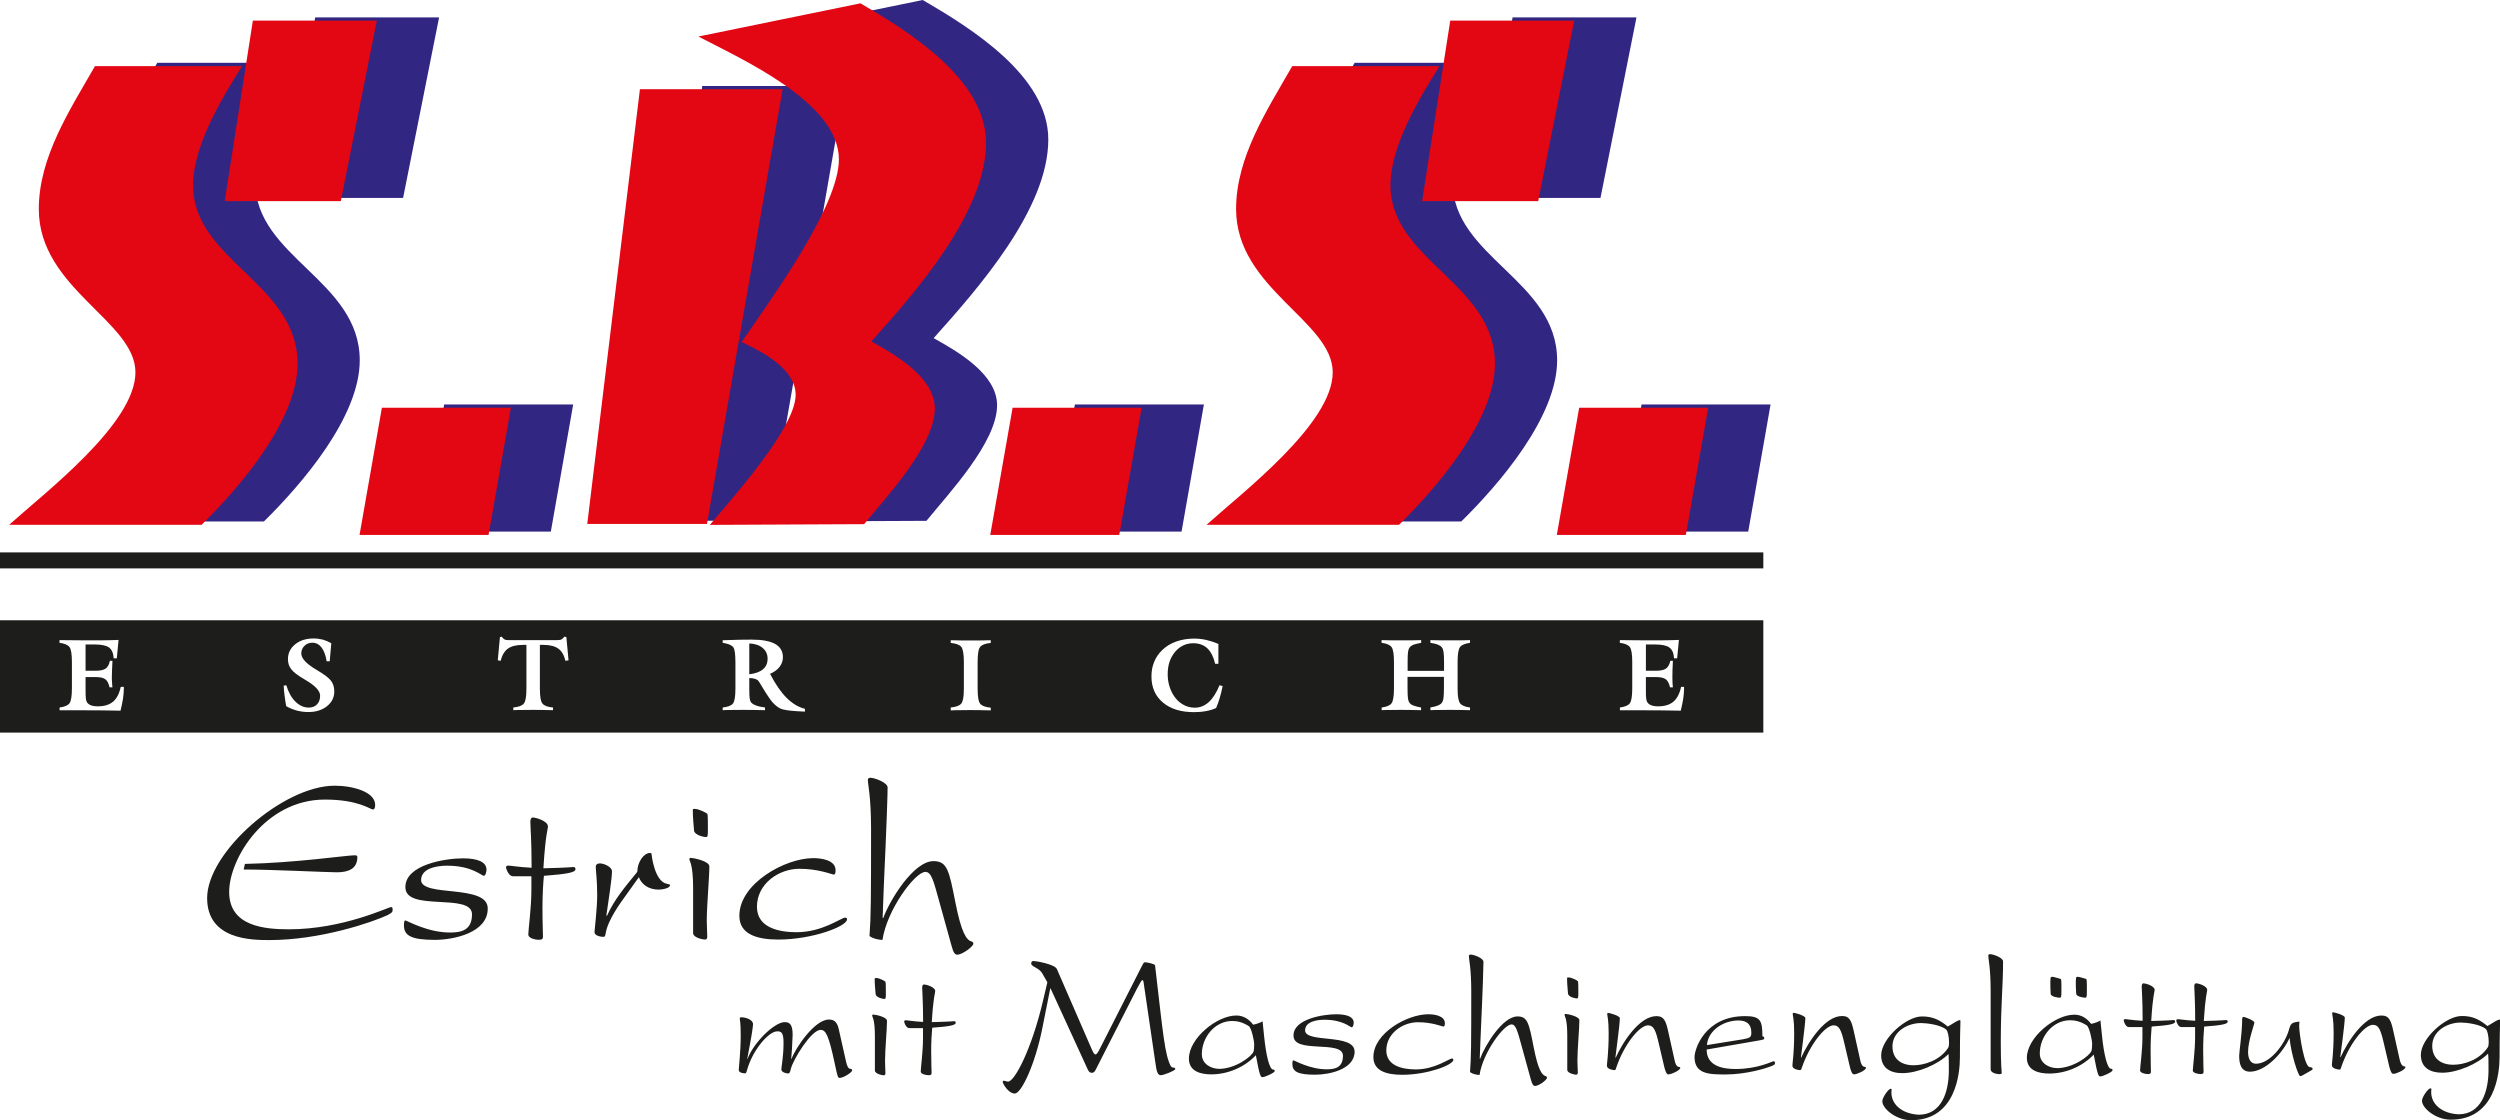
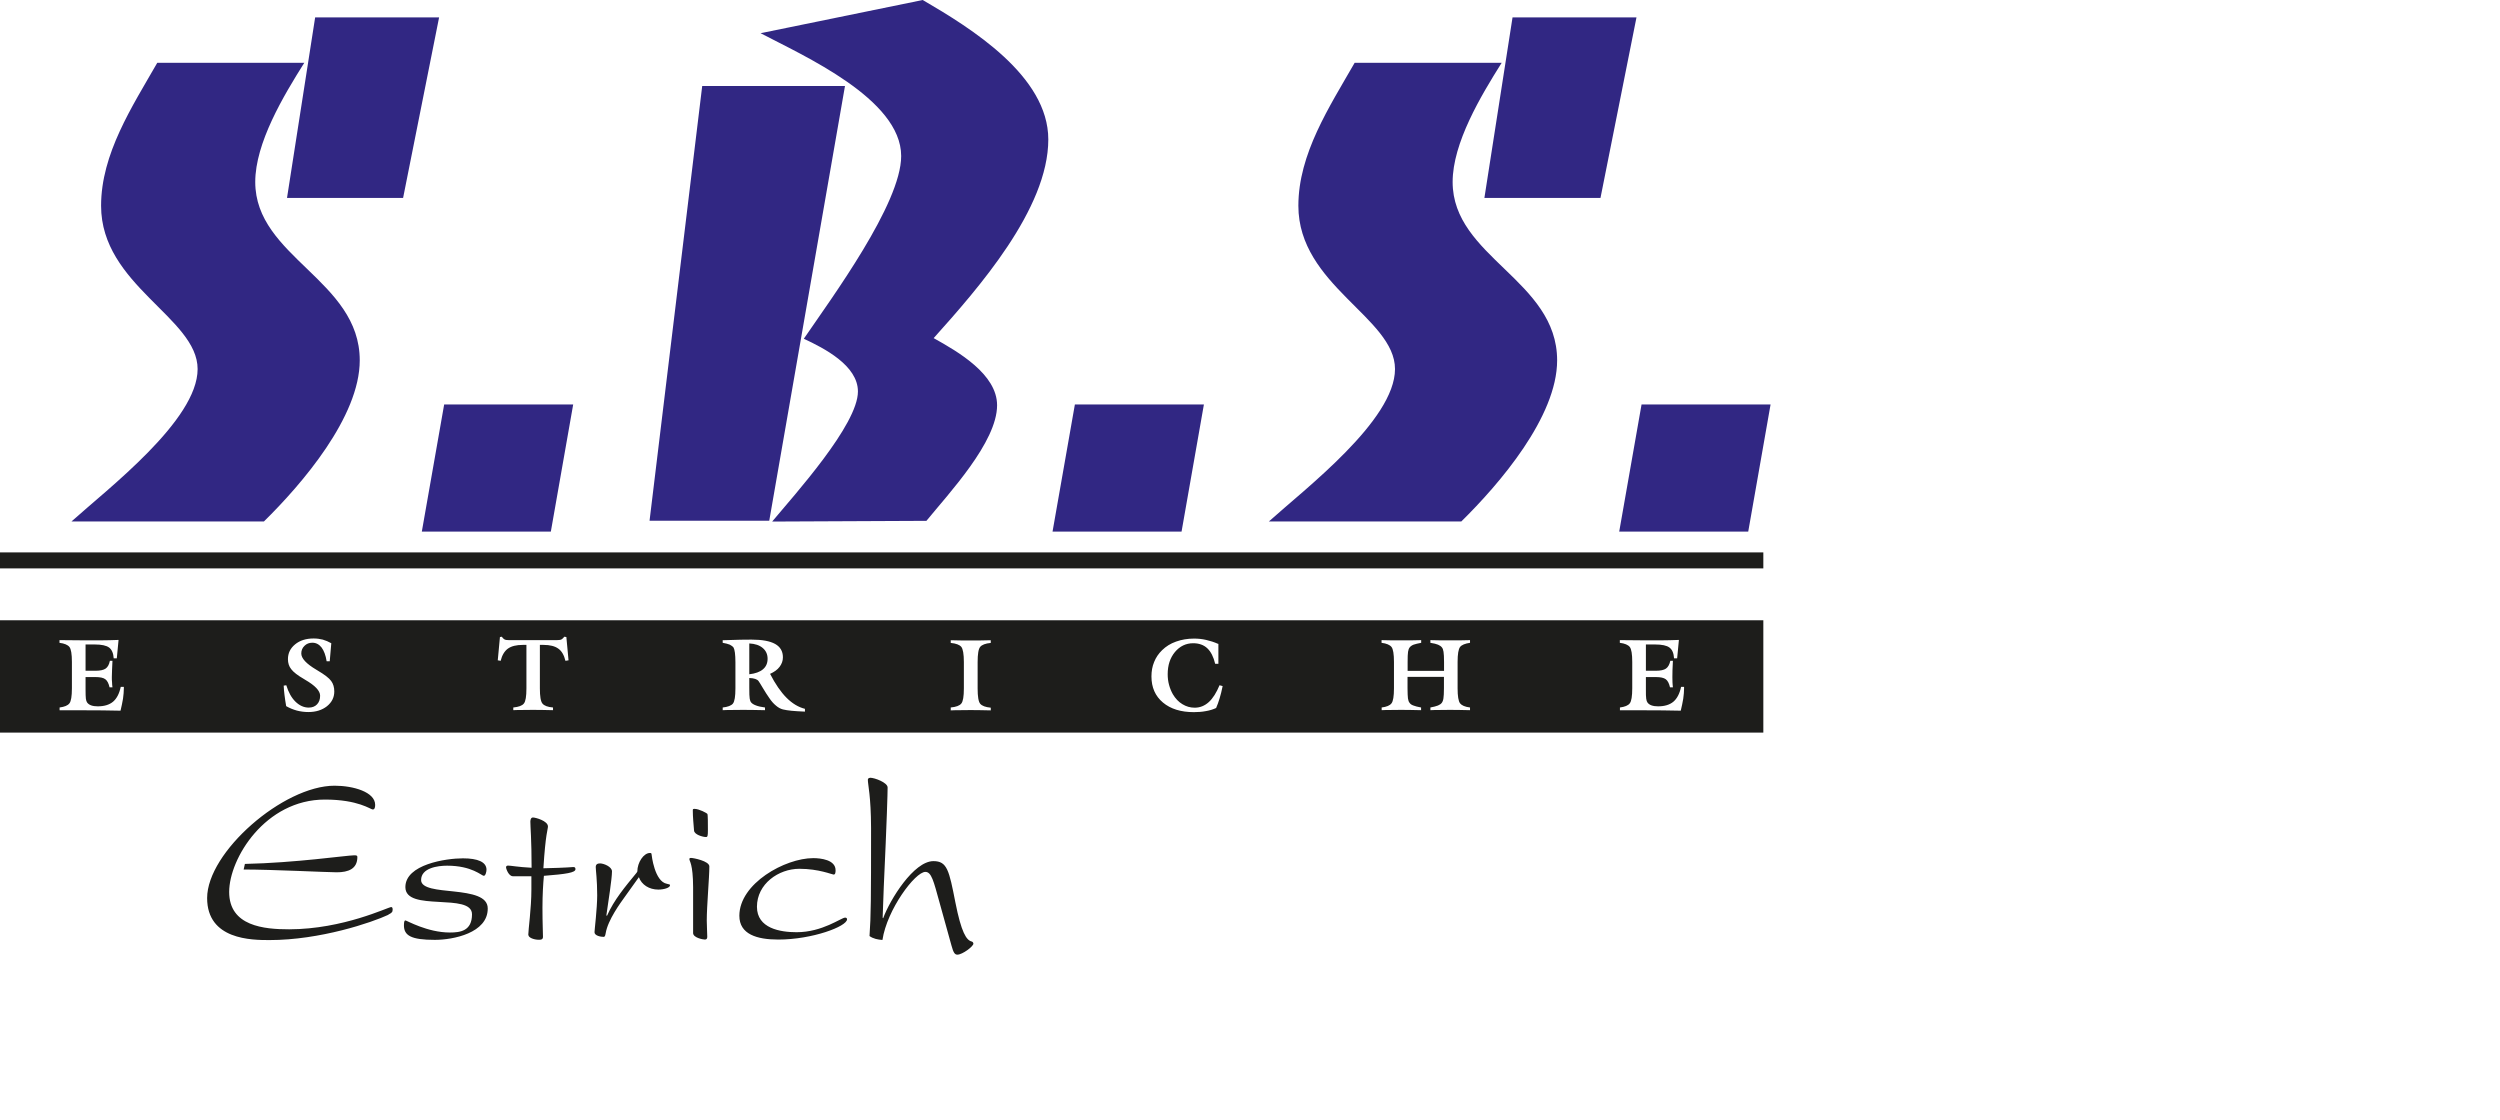
<svg xmlns="http://www.w3.org/2000/svg" id="Ebene_2" data-name="Ebene 2" viewBox="0 0 241.63 108.26">
  <defs>
    <style>
      .cls-1 {
        fill: #1d1d1b;
      }

      .cls-1, .cls-2, .cls-3 {
        fill-rule: evenodd;
      }

      .cls-2 {
        fill: #e30613;
      }

      .cls-3 {
        fill: #312783;
      }
    </style>
  </defs>
  <g id="Ebene_1-2" data-name="Ebene 1">
    <g>
      <path class="cls-3" d="M158.66,39.09l-2.16,12.29h12.47l2.16-12.29h-12.47ZM158.17,1.68h-11.98l-2.72,17.45h11.22l3.48-17.45M145.14,6.07h-14.21c-2.44,4.26-5.44,8.8-5.44,13.82,0,7.68,9.34,10.82,9.34,15.78s-8.71,11.59-12.19,14.73h18.6c3.69-3.63,9.26-10.12,9.26-15.57,0-7.75-10.1-9.98-10.1-17.24,0-3.77,2.72-8.31,4.74-11.52M103.89,39.09l-2.16,12.29h12.47l2.16-12.29h-12.47M89.19,0l-15.68,3.21c4.11,2.16,13.59,6.35,13.59,11.87,0,4.61-6.69,13.68-9.41,17.66,1.95.91,5.23,2.58,5.23,5.1,0,3.21-6.13,9.98-8.29,12.57l14.91-.07c2.16-2.65,6.83-7.61,6.83-11.17,0-3-3.76-5.17-6.13-6.49,4.32-4.82,11.08-12.49,11.08-19.2,0-6.14-7.45-10.75-12.12-13.47M67.87,8.31l-5.09,42.02h11.57l7.32-42.02h-13.8M42.93,39.09l-2.16,12.29h12.47l2.16-12.29h-12.47M42.44,1.68h-11.98l-2.72,17.45h11.22l3.48-17.45M29.41,6.07h-14.21c-2.44,4.26-5.43,8.8-5.43,13.82,0,7.68,9.33,10.82,9.33,15.78s-8.71,11.59-12.19,14.73h18.6c3.69-3.63,9.26-10.12,9.26-15.57,0-7.75-10.1-9.98-10.1-17.24,0-3.77,2.72-8.31,4.74-11.52" />
-       <path class="cls-2" d="M152.63,39.41l-2.16,12.29h12.47l2.16-12.29h-12.47ZM152.15,1.99h-11.98l-2.72,17.45h11.22l3.48-17.45M139.12,6.39h-14.22c-2.44,4.26-5.43,8.8-5.43,13.82,0,7.68,9.34,10.82,9.34,15.78s-8.71,11.59-12.19,14.73h18.6c3.69-3.63,9.27-10.12,9.27-15.57,0-7.75-10.1-9.98-10.1-17.24,0-3.77,2.72-8.31,4.74-11.52M97.87,39.41l-2.16,12.29h12.47l2.16-12.29h-12.47M83.17.32l-15.67,3.21c4.11,2.16,13.58,6.35,13.58,11.87,0,4.61-6.69,13.68-9.4,17.66,1.95.91,5.22,2.58,5.22,5.1,0,3.21-6.13,9.98-8.29,12.57l14.91-.07c2.16-2.65,6.83-7.61,6.83-11.17,0-3-3.76-5.17-6.13-6.49,4.32-4.82,11.08-12.5,11.08-19.2,0-6.14-7.46-10.75-12.12-13.47M61.85,8.62l-5.09,42.02h11.57l7.31-42.02h-13.79M36.91,39.41l-2.16,12.29h12.47l2.16-12.29h-12.47M36.42,1.99h-11.98l-2.72,17.45h11.22l3.48-17.45M23.39,6.39h-14.21c-2.44,4.26-5.43,8.8-5.43,13.82,0,7.68,9.34,10.82,9.34,15.78S4.37,47.58.89,50.72h18.6c3.69-3.63,9.27-10.12,9.27-15.57,0-7.75-10.1-9.98-10.1-17.24,0-3.77,2.71-8.31,4.74-11.52" />
      <path class="cls-1" d="M156.57,68.64v-.26c.47-.06.79-.19.95-.4.16-.2.24-.69.24-1.46v-2.54c0-.76-.08-1.25-.24-1.45-.16-.2-.48-.34-.96-.4v-.26h.15c.99.01,1.71.02,2.18.02.56,0,1.11,0,1.67,0,.56,0,1.13-.02,1.71-.04l-.17,1.78h-.3c-.03-.49-.17-.84-.44-1.04-.26-.2-.73-.3-1.39-.3h-.89v2.54h.96c.45,0,.78-.07.98-.21.2-.14.34-.39.42-.75h.25c-.02.33-.03.63-.04.89,0,.27-.01.49-.01.69,0,.17,0,.34.01.5,0,.16.03.32.04.48h-.28c-.09-.38-.22-.64-.41-.78-.19-.14-.5-.21-.96-.21h-.96v1.23c0,.4,0,.69.03.86.02.17.07.3.13.38.09.12.22.21.39.27.17.06.39.09.63.09.63,0,1.12-.15,1.48-.45.35-.3.6-.77.74-1.43h.29v.14c0,.3-.03.64-.08,1-.06.36-.14.75-.24,1.16-.54-.01-1.13-.02-1.75-.03-.63,0-1.32-.01-2.08-.01-.56,0-.99,0-1.27,0s-.56,0-.8,0M133.54,68.64v-.26c.48-.06.79-.19.95-.4.16-.2.24-.69.24-1.46v-2.54c0-.76-.08-1.25-.24-1.45-.16-.2-.48-.34-.96-.4v-.26c.32,0,.64.02.96.02.32,0,.64,0,.96,0s.64,0,.96,0c.32,0,.63-.01.95-.02v.26c-.32.06-.57.12-.74.18-.17.07-.29.16-.37.26-.08.1-.13.24-.16.43-.03.19-.04.52-.04.98v.86h3.52v-.86c0-.46-.02-.79-.05-.98-.03-.19-.08-.34-.16-.43-.08-.1-.2-.19-.37-.26-.17-.07-.41-.13-.74-.18v-.26c.32,0,.64.02.96.02.31,0,.63,0,.95,0s.64,0,.96,0c.32,0,.64-.01.96-.02v.26c-.48.07-.8.2-.96.4-.16.21-.24.69-.24,1.45v2.54c0,.77.08,1.25.24,1.46.16.2.47.34.96.4v.26c-.32-.01-.63-.02-.95-.02-.32,0-.64-.01-.97-.01s-.64,0-.96.01c-.32,0-.64,0-.95.02v-.26c.32-.06.56-.12.73-.19.17-.07.3-.16.37-.26.07-.09.13-.23.16-.43.03-.19.05-.52.05-.98v-1.1h-3.52v1.1c0,.46.02.79.04.98.03.2.08.34.16.43.07.11.19.2.37.26.17.07.41.13.74.19v.26c-.32-.01-.63-.02-.95-.02-.32,0-.64-.01-.96-.01s-.65,0-.97.01c-.32,0-.64,0-.95.02M117.76,62.22v1.94h-.31c-.16-.67-.41-1.17-.76-1.5-.35-.33-.81-.49-1.37-.49-.7,0-1.29.29-1.76.85-.47.57-.7,1.28-.7,2.14,0,.36.04.7.13,1.03.09.33.21.63.37.91.25.42.55.74.92.96.37.23.77.34,1.19.34.51,0,.96-.18,1.36-.54.4-.36.74-.91,1.04-1.63l.3.08c-.09.44-.18.83-.29,1.18-.11.35-.21.66-.34.94-.3.14-.63.24-.99.3-.36.07-.75.1-1.16.1-1.26,0-2.25-.31-2.99-.93-.74-.62-1.11-1.46-1.11-2.52,0-.5.08-.97.26-1.4.17-.43.43-.81.77-1.14.37-.36.81-.64,1.35-.83.53-.19,1.11-.29,1.73-.29.4,0,.8.04,1.18.13.39.09.77.21,1.15.38M91.89,68.64v-.26c.51-.05.85-.17,1.02-.38.17-.2.25-.69.25-1.47v-2.54c0-.78-.09-1.27-.25-1.47-.17-.2-.51-.33-1.02-.38v-.26c.33,0,.65.02.97.02.33,0,.64,0,.97,0s.64,0,.96,0c.32,0,.65-.01.97-.02v.26c-.52.05-.85.18-1.02.38-.17.2-.25.69-.25,1.48v2.54c0,.78.08,1.28.25,1.48.17.2.5.33,1.02.38v.26c-.32-.01-.64-.02-.97-.02-.32,0-.65-.01-.97-.01s-.65,0-.97.01c-.32,0-.64,0-.97.02M72.42,62.19v2.98c.59-.07,1.03-.23,1.32-.48.3-.25.45-.59.45-1.02s-.16-.78-.47-1.04c-.32-.27-.74-.41-1.3-.44M69.85,68.64v-.26c.49-.05.83-.18.99-.38.16-.2.24-.69.24-1.47v-2.53c0-.38-.02-.68-.05-.92-.03-.23-.08-.4-.13-.49-.08-.11-.21-.2-.36-.28-.17-.07-.4-.13-.69-.18v-.25c.69-.02,1.27-.04,1.73-.05.46,0,.81-.01,1.05-.01,1.03,0,1.79.14,2.29.42.5.28.75.71.75,1.29,0,.34-.11.64-.32.92-.21.28-.52.5-.92.68.51.99,1.04,1.76,1.59,2.31.55.55,1.14.91,1.78,1.07v.27c-.52-.02-.95-.05-1.28-.08-.34-.03-.62-.08-.84-.13-.24-.06-.46-.18-.68-.37-.22-.18-.44-.42-.65-.74-.19-.27-.39-.58-.61-.95-.22-.37-.36-.6-.43-.69-.07-.09-.17-.15-.31-.2-.14-.05-.33-.08-.58-.09v.96c0,.52.01.87.04,1.03.03.17.07.29.14.37.09.11.24.21.46.29.22.09.52.15.88.2v.26c-.36-.01-.72-.02-1.07-.02-.35,0-.69-.01-1.03-.01s-.68,0-1.01.01c-.33,0-.65,0-.97.02M49.61,68.64v-.26c.51-.05.85-.17,1.02-.38.17-.2.25-.69.25-1.47v-4.2s-.09,0-.13,0-.12,0-.21,0c-.64,0-1.11.12-1.45.36-.33.24-.57.64-.7,1.18l-.28-.05.21-2.25.18-.03c.08.12.17.21.26.26.09.05.23.07.42.07h4.64c.2,0,.35-.02.45-.07.09-.05.18-.14.27-.26l.2.03.21,2.25-.3.05c-.13-.55-.36-.95-.69-1.18-.33-.24-.81-.36-1.44-.36-.09,0-.16,0-.21,0s-.09,0-.13,0v4.2c0,.78.08,1.27.25,1.47.17.21.51.34,1.02.38v.26c-.32-.01-.64-.02-.96-.02-.33,0-.65-.01-.97-.01s-.65,0-.97.01c-.32,0-.64,0-.97.02M27.41,66.27l.26-.04c.21.68.5,1.21.89,1.59.39.38.82.57,1.28.57.33,0,.6-.1.8-.31.2-.21.3-.48.3-.84,0-.47-.48-.98-1.45-1.54l-.11-.07c-.61-.35-1.02-.67-1.23-.95-.22-.27-.32-.6-.32-.97,0-.58.23-1.05.69-1.43.46-.38,1.06-.57,1.79-.57.32,0,.61.04.89.11.28.08.55.2.82.35l-.15,1.74h-.3c-.09-.58-.26-1.02-.49-1.33-.24-.3-.53-.46-.89-.46-.31,0-.56.1-.76.3-.21.2-.31.45-.31.74,0,.47.48.99,1.44,1.56l.13.08c.68.4,1.12.74,1.32,1.02.2.27.3.61.3,1.01,0,.58-.24,1.05-.71,1.43-.47.37-1.07.56-1.8.56-.38,0-.74-.05-1.1-.14-.36-.1-.71-.24-1.04-.43-.07-.39-.12-.75-.16-1.07-.04-.32-.07-.63-.08-.92M5.76,68.64v-.26c.47-.06.79-.19.95-.4.16-.2.24-.69.24-1.46v-2.54c0-.76-.08-1.25-.24-1.45-.16-.2-.48-.34-.96-.4v-.26h.15c.99.01,1.72.02,2.18.02.56,0,1.11,0,1.67,0,.56,0,1.13-.02,1.71-.04l-.17,1.78h-.3c-.03-.49-.18-.84-.44-1.04-.27-.2-.73-.3-1.39-.3h-.89v2.54h.96c.45,0,.78-.07.98-.21.2-.14.34-.39.41-.75h.25c-.02.33-.03.63-.04.89,0,.27-.02.49-.02.69,0,.17,0,.34.02.5,0,.16.02.32.04.48h-.28c-.09-.38-.22-.64-.41-.78-.18-.14-.5-.21-.95-.21h-.96v1.23c0,.4.01.69.03.86.02.17.07.3.13.38.09.12.22.21.39.27.17.06.39.09.63.09.63,0,1.12-.15,1.48-.45.35-.3.6-.77.74-1.43h.3v.14c0,.3-.03.64-.08,1-.06.36-.14.75-.24,1.16-.54-.01-1.13-.02-1.75-.03-.63,0-1.32-.01-2.07-.01-.56,0-.98,0-1.27,0s-.56,0-.8,0M0,53.39h170.43v1.55H0v-1.55ZM170.43,70.81H0v-10.86h170.43v10.86Z" />
      <path class="cls-1" d="M84.09,75.18c-.14,0-.21.09-.21.19,0,.47.3,1.55.31,4.67,0,6.83-.01,8.48-.15,10.43.35.26.82.35,1.25.38.44-2.94,3.16-6.58,4.15-6.58.59,0,.8.91,1.34,2.86l1.18,4.25c.19.71.33.89.57.89.49,0,1.55-.8,1.55-1.06,0-.09-.07-.19-.16-.21-.52-.12-1.01-.89-1.58-3.78-.61-3.12-.8-3.99-2.12-3.99-1.9,0-4.2,3.71-4.86,5.52l-.05-.05.11-3.01c.3-6.46.37-9.07.37-9.58,0-.47-1.25-.94-1.69-.94M80.57,84.53c.17,0,.19-.21.19-.42,0-1.01-1.43-1.17-2.16-1.17-2.72,0-7.14,2.45-7.14,5.57,0,1.79,1.7,2.3,3.76,2.3,3.29,0,6.65-1.27,6.65-1.96,0-.14-.12-.16-.19-.16-.37,0-2.18,1.41-4.69,1.41-1.58,0-3.83-.37-3.83-2.46,0-2.21,2.09-3.67,4.1-3.67,1.88,0,3.17.56,3.31.56M67.15,78.18c-.12,0-.19,0-.19.12,0,.66.07,1.32.12,1.97.02.4.85.63,1.15.63.16,0,.19-.09.19-.68s0-1.48-.05-1.55c-.05-.09-.82-.49-1.22-.49M68.36,90.6c0-.47-.05-.99-.05-1.62,0-1.43.25-4.18.25-5.24,0-.52-1.55-.82-1.77-.82-.14,0-.16.05-.16.12,0,.21.35.42.36,2.7v4.44c0,.45.94.63,1.13.63.12,0,.23-.05.23-.21M58.61,88.45c.19-1.34.54-3.52.54-4.23,0-.45-.8-.77-1.15-.77-.23,0-.42.07-.42.35,0,.31.14,1.22.14,2.73,0,1.27-.26,3.36-.26,3.57,0,.35.63.45.87.45.12,0,.16-.07.21-.35.21-1.29,1.45-2.96,1.85-3.52l1.36-1.9c.26.73.99,1.2,1.88,1.2.52,0,1.13-.17,1.13-.42,0-.07-.05-.09-.3-.14-1.2-.21-1.48-2.79-1.48-2.82,0-.14-.07-.16-.16-.16-.61,0-1.22.92-1.22,1.79l-.07.12c-1.08,1.32-2.18,2.61-2.86,4.16l-.05-.02M51.07,90.36c0,.28.57.47,1.01.47.17,0,.4,0,.4-.28,0-.54-.05-1.2-.05-2.82,0-1.27.07-2.37.14-3.08,2.18-.17,3.05-.31,3.05-.64,0-.14-.05-.21-.21-.21-.1,0-.56.07-2.89.12.21-3.38.44-3.76.44-4.04,0-.54-1.2-.87-1.46-.87-.14,0-.24.14-.24.4,0,.47.12,1.76.12,4.46-1.34-.07-2-.21-2.28-.21-.14,0-.19.09-.19.16,0,.16.26.87.66.87h1.79s0,1.31,0,1.31c0,1.76-.3,3.9-.3,4.35M47.14,87.8c0-1.17-1.53-1.45-3.29-1.64-1.5-.16-3.15-.26-3.15-1.1,0-1.17,1.6-1.39,2.51-1.39,2.42,0,3.34.98,3.55.98.17,0,.26-.4.26-.59,0-.75-.85-1.1-2.28-1.1-1.64,0-5.56.59-5.56,2.78,0,1.22,1.57,1.34,3.22,1.43,1.62.09,3.22.14,3.22,1.2,0,1.62-1.15,1.76-2.14,1.76-2.18,0-4.18-1.17-4.3-1.17-.07,0-.14.09-.14.47,0,.99.68,1.41,2.99,1.41,1.76,0,5.12-.66,5.11-3.03M34.54,82.83c0-.17-.17-.17-.35-.16-.64,0-5.68.73-10.52.83l-.12.54c2.7,0,8.12.27,8.99.27,1.13,0,2-.33,2-1.48M37.53,88.4c.35-.17.42-.26.42-.49,0-.14-.03-.24-.14-.24-.3,0-4.62,2.14-9.86,2.15-2.42,0-5.8-.3-5.8-3.61,0-3.24,3.49-8.93,9.25-8.93,3.24,0,4.42.96,4.63.96s.23-.28.23-.45c0-1.24-2.11-1.85-3.92-1.85-4.96,0-12.32,6.42-12.32,10.86,0,4.04,4.32,4.06,6.02,4.06,4.91,0,9.91-1.7,11.51-2.45" />
-       <path class="cls-1" d="M240.54,100.71c0,.16-.02.44-.09.52-.84,1.26-2.37,1.68-3.33,1.68-1.24,0-2.04-.63-2.04-1.83,0-1.43,1.46-2.25,2.76-2.25.54,0,1.92.17,2.42.63.16.12.28.73.28,1.26M240.48,101.83c.04.38.04.87.04,1.59,0,2.09-.71,4.27-2.89,4.28-1.66-.08-2.65-1.01-2.65-2.14,0-.23.02-.26.02-.3,0-.05-.03-.07-.09-.07-.23,0-.82.84-.82,1.2,0,.7,1.31,1.83,2.79,1.83,4.31,0,4.71-4.52,4.71-6.08,0-2.32.05-3.07.05-3.37,0-.16,0-.23-.05-.23-.14,0-.47.19-1.17.63-.81-.66-1.47-.98-2.5-.97-1.52,0-3.94,2.15-3.94,3.75,0,1.22.87,1.73,2.06,1.73,1.47,0,3.43-.84,4.44-1.85M232.49,103.16c0-.07-.04-.09-.09-.09-.29,0-.42-.45-.46-.63l-.63-2.83c-.21-.94-.38-1.46-1.14-1.46-1.66,0-3.28,2.55-3.94,4.02h-.04l.23-1.76c.1-.79.21-1.78.21-2.06,0-.24-1.01-.51-1.12-.51-.07,0-.1.04-.1.11,0,.17.14.51.14,1.83,0,2.08-.17,2.85-.17,3.18s.61.42.73.42c.09,0,.12-.05.17-.23.77-2.27,2.26-4.1,3.07-4.1.56,0,.75.49,1.05,1.78l.54,2.3c.12.44.21.66.4.66.24,0,1.12-.37,1.14-.63M222.32,104.01c.16,0,.26-.11.87-.44.3-.16.33-.19.33-.26,0-.14-.19-.17-.27-.17-.54,0-1.03-3.26-1.03-3.96,0-.17.02-.31.03-.44-.78.07-.85.19-1.03.82-.38,1.36-1.81,3.25-3.17,3.25-.61,0-.77-.61-.77-1.15,0-1.06.61-2.65.61-2.83s-.87-.54-1.06-.54c-.05,0-.12.04-.12.19,0,1.36-.29,3.18-.29,3.56,0,.79.18,1.54,1.05,1.54,1.49,0,3.19-1.82,3.82-3.27.14,1.55.84,3.7,1.03,3.7M211.93,103.46c0,.21.42.35.75.35.12,0,.3,0,.3-.21,0-.4-.04-.89-.04-2.09,0-.94.05-1.76.1-2.29,1.62-.12,2.27-.23,2.27-.47,0-.1-.04-.16-.16-.16-.07,0-.42.05-2.15.09.16-2.51.33-2.79.33-3,0-.4-.89-.65-1.08-.64-.1,0-.17.1-.17.3,0,.35.09,1.31.09,3.32-.99-.05-1.48-.16-1.69-.15-.1,0-.14.07-.14.12,0,.12.19.65.49.64h1.33s0,.98,0,.98c0,1.31-.22,2.9-.22,3.23M206.84,103.46c0,.21.42.35.75.35.12,0,.3,0,.3-.21,0-.4-.03-.89-.03-2.09,0-.94.05-1.76.1-2.29,1.62-.12,2.27-.23,2.27-.47,0-.1-.03-.16-.16-.16-.07,0-.42.05-2.15.09.15-2.51.33-2.79.33-3,0-.4-.89-.64-1.08-.64-.1,0-.17.11-.17.3,0,.35.09,1.31.09,3.32-1-.05-1.49-.16-1.69-.16-.11,0-.14.07-.14.12,0,.12.19.65.49.65h1.32s0,.98,0,.98c0,1.31-.23,2.9-.23,3.23M198.77,103.23c-.63,0-1.62-.4-1.62-1.41,0-1.64,1.25-3.21,2.93-3.21.45,0,.96.09,1.6.49.26.16.53,1.43.53,1.78,0,.24-.02.58-.07.7-.19.47-1.74,1.66-3.36,1.66M202.36,101.91c.39,2.09.47,2.13.65,2.13.21,0,1.17-.42,1.17-.6,0-.09-.02-.14-.14-.14-.38,0-.7-1.48-.87-3.12l-.16-1.55c-.26.16-.58.26-.9.33-.4-.54-.94-.89-1.62-.89-1.89,0-4.59,2.22-4.59,4.17,0,1.26,1.19,1.52,2.17,1.52,1.58,0,3.21-.68,4.31-1.85M200.63,94.78c0,.47,0,.86.04,1.27.02.3.77.38.85.38.16,0,.18-.04.18-.68,0-1.08,0-1.12-.12-1.15l-.35-.1c-.3-.09-.36-.09-.43-.09-.16,0-.16.12-.16.37M198.17,94.78c0,.47,0,.86.03,1.27.02.3.75.38.86.38.16,0,.18-.04.18-.68,0-1.08,0-1.12-.12-1.15l-.36-.1c-.28-.09-.35-.09-.42-.09-.16,0-.16.12-.16.37M193.47,103.68c0-.14-.09-.63-.09-2.91,0-3.75.22-5.36.22-7.85,0-.35-.94-.7-1.27-.7-.1,0-.16.07-.16.14,0,.35.23,1.13.23,3.47v7.52c.01.4.7.47.86.47s.21-.05.21-.14M188.38,100.76c0,.16-.02.44-.09.52-.83,1.26-2.37,1.68-3.33,1.68-1.24,0-2.05-.63-2.05-1.83,0-1.43,1.46-2.25,2.76-2.25.54,0,1.92.17,2.43.63.16.12.28.73.28,1.26M188.33,101.87c.03.38.03.87.03,1.59,0,2.09-.71,4.27-2.89,4.28-1.66-.08-2.66-1.01-2.66-2.14,0-.23.02-.26.02-.3,0-.05-.03-.07-.08-.07-.23,0-.82.84-.82,1.21,0,.7,1.31,1.83,2.79,1.83,4.31,0,4.71-4.52,4.71-6.08,0-2.32.05-3.07.05-3.37,0-.16,0-.23-.05-.23-.14,0-.47.19-1.17.63-.8-.66-1.47-.98-2.5-.98-1.52,0-3.94,2.15-3.94,3.76,0,1.22.88,1.73,2.06,1.72,1.47,0,3.44-.84,4.45-1.85M180.34,103.21c0-.07-.03-.09-.09-.09-.3,0-.42-.45-.45-.63l-.63-2.83c-.21-.94-.38-1.47-1.14-1.46-1.66,0-3.28,2.55-3.94,4.02h-.03l.22-1.76c.1-.79.21-1.78.21-2.06,0-.24-1.01-.51-1.12-.51-.07,0-.1.04-.1.11,0,.17.14.51.14,1.83,0,2.08-.17,2.84-.17,3.18s.61.42.73.42c.09,0,.12-.05.18-.23.77-2.27,2.27-4.1,3.07-4.1.56,0,.75.49,1.05,1.78l.54,2.3c.12.44.21.66.4.66.24,0,1.12-.37,1.14-.63M169.27,99.8c0,.44-.1.52-.82.65l-3.47.56c.09-1.36,1.53-2.37,3.03-2.38.78,0,1.26.33,1.26,1.17M170.34,100.16c0-1.54-.2-1.95-1.68-1.95-3.89,0-4.88,3.2-4.88,3.95,0,1.64,1.38,1.69,2.97,1.69,2.04,0,3.93-.6,4.36-.77.36-.14.45-.18.45-.35,0-.05-.03-.16-.14-.16-.14,0-1.48.75-3.68.75-1.1,0-2.79-.21-2.79-1.88l4.96-.86c.58-.1.61-.12.61-.24,0-.14-.1-.17-.17-.17M162.4,103.22c0-.07-.03-.09-.09-.09-.3,0-.42-.45-.45-.63l-.63-2.83c-.21-.94-.38-1.46-1.13-1.46-1.66,0-3.28,2.55-3.94,4.02h-.03s.22-1.76.22-1.76c.11-.79.21-1.78.21-2.06,0-.24-1.01-.51-1.12-.51-.07,0-.1.04-.1.1,0,.17.14.51.14,1.83,0,2.08-.17,2.85-.17,3.18,0,.33.61.42.73.42.09,0,.12-.05.17-.23.76-2.27,2.26-4.1,3.07-4.1.56,0,.75.49,1.05,1.78l.54,2.3c.12.44.21.66.4.66.24,0,1.12-.37,1.13-.63M151.6,94.47c-.09,0-.14,0-.14.09,0,.49.05.98.09,1.47.02.3.63.47.86.47.12,0,.14-.07.14-.51s0-1.1-.04-1.15c-.03-.07-.61-.37-.91-.37M152.5,103.7c0-.35-.04-.73-.04-1.2,0-1.06.19-3.11.19-3.89,0-.38-1.15-.61-1.31-.61-.11,0-.12.04-.12.09,0,.16.26.31.26,2.01v3.3c0,.33.7.47.84.47.09,0,.17-.04.17-.16M142.13,92.26c-.11,0-.16.07-.16.14,0,.35.23,1.15.23,3.47,0,5.08-.01,6.3-.12,7.75.26.19.61.26.92.28.33-2.18,2.35-4.89,3.09-4.89.43,0,.59.68.99,2.13l.87,3.16c.14.52.25.66.42.66.37,0,1.15-.59,1.15-.79,0-.07-.05-.14-.12-.16-.38-.09-.75-.66-1.17-2.81-.45-2.32-.59-2.97-1.57-2.96-1.41,0-3.12,2.76-3.61,4.1l-.03-.03.09-2.23c.22-4.8.27-6.73.27-7.12,0-.35-.92-.7-1.25-.7M139.51,99.21c.12,0,.14-.16.14-.31,0-.75-1.07-.87-1.61-.87-2.02,0-5.3,1.82-5.3,4.14,0,1.33,1.26,1.71,2.79,1.71,2.44,0,4.94-.95,4.94-1.45,0-.1-.09-.12-.14-.12-.28,0-1.62,1.05-3.49,1.05-1.17,0-2.84-.28-2.85-1.83,0-1.64,1.55-2.72,3.05-2.73,1.4,0,2.36.42,2.46.42M130.92,101.63c0-.87-1.13-1.08-2.44-1.22-1.12-.12-2.34-.19-2.34-.82,0-.87,1.19-1.03,1.87-1.03,1.8,0,2.48.73,2.64.73.12,0,.19-.3.19-.44,0-.56-.63-.82-1.69-.82-1.22,0-4.14.44-4.13,2.06,0,.91,1.17.99,2.39,1.06,1.2.07,2.39.1,2.39.89,0,1.2-.85,1.31-1.59,1.31-1.62,0-3.11-.87-3.2-.87-.05,0-.1.07-.1.35,0,.73.51,1.05,2.22,1.04,1.31,0,3.8-.49,3.8-2.25M117.78,103.3c-.63,0-1.62-.4-1.62-1.41,0-1.64,1.26-3.21,2.93-3.21.45,0,.96.09,1.6.49.27.16.53,1.43.53,1.78,0,.24-.02.57-.07.7-.19.47-1.74,1.66-3.36,1.66M121.38,101.98c.38,2.09.47,2.13.65,2.13.21,0,1.17-.42,1.17-.59,0-.09-.02-.14-.14-.14-.38,0-.7-1.48-.87-3.12l-.16-1.55c-.26.16-.58.26-.91.33-.4-.54-.95-.89-1.63-.89-1.88,0-4.59,2.22-4.58,4.17,0,1.26,1.19,1.52,2.16,1.52,1.59,0,3.21-.68,4.31-1.85M105.15,103.39c.08.19.19.3.38.3.16,0,.28-.11.35-.26l4.04-7.93c.25-.47.42-.77.49-.77.09,0,.11.1.16.49l1.07,7.29c.12.65.12,1.41.56,1.41.26,0,1.39-.44,1.39-.59,0-.26-.28-.02-.44-.3-.58-1.17-.72-2.95-1.51-9.72-.02-.16-.82-.3-.91-.3h-.08c-.11,0-.14.09-.28.35l-4.01,7.89c-.21.42-.35.66-.47.66-.14,0-.21-.14-.44-.66l-3.3-7.59c-.21-.47-2.04-.78-2.27-.78-.14,0-.21.1-.21.26,0,.28.77.42,1.05.91l.51.89-.42,1.78c-1.11,4.73-2.75,7.82-3.38,7.82-.1,0-.35-.09-.42-.09s-.1.07-.1.12c0,.12.52,1.12,1.17,1.12.65,0,1.97-2.86,2.65-6.25l.78-3.91h.03l3.6,7.85M88.99,103.57c0,.21.42.35.75.35.12,0,.3,0,.3-.21,0-.4-.04-.89-.04-2.09,0-.94.05-1.76.1-2.29,1.62-.12,2.27-.23,2.27-.47,0-.11-.03-.16-.16-.16-.07,0-.42.05-2.15.09.15-2.51.33-2.79.33-3,0-.4-.89-.64-1.08-.64-.11,0-.18.11-.18.3,0,.35.09,1.31.09,3.32-.99-.05-1.48-.16-1.69-.16-.1,0-.14.07-.14.12,0,.12.19.64.49.64h1.33s0,.98,0,.98c0,1.31-.22,2.9-.22,3.23M84.68,94.53c-.09,0-.14,0-.14.09,0,.49.05.98.09,1.46.02.3.63.47.85.47.12,0,.14-.07.14-.51s0-1.1-.04-1.15c-.03-.07-.61-.37-.91-.37M85.58,103.76c0-.35-.04-.73-.04-1.2,0-1.06.19-3.1.19-3.89,0-.39-1.15-.61-1.31-.61-.11,0-.12.04-.12.09,0,.16.26.31.26,2.01v3.3c0,.33.7.47.84.47.09,0,.17-.04.17-.16M72.02,103.75c.09,0,.12-.12.17-.28.54-1.99,2.11-3.79,2.93-3.79.4,0,.61.12.61,1.12,0,1.33-.21,2.29-.21,2.58,0,.26.49.37.63.37.12,0,.19,0,.28-.42.21-.91,1.98-3.79,2.88-3.79.49,0,.77.45,1.36,3.21.28,1.31.3,1.43.49,1.43.37,0,1.2-.54,1.2-.72,0-.1-.03-.14-.19-.16-.17-.02-.3-.24-.4-.7l-.7-3.12c-.16-.73-.47-.94-.96-.94-1.38,0-3.23,2.76-3.61,3.81h-.03c.05-.61.1-1.13.14-2.34,0-1.05-.33-1.22-.77-1.22-1.01,0-3.04,2.03-3.59,3.56h-.03l.28-1.5c.22-1.19.28-1.74.28-1.87,0-.42-.7-.66-1.14-.66-.1,0-.14.05-.14.14,0,.16.09.26.09,1.64,0,1.52-.19,3.09-.19,3.31,0,.28.44.33.63.33" />
    </g>
  </g>
</svg>